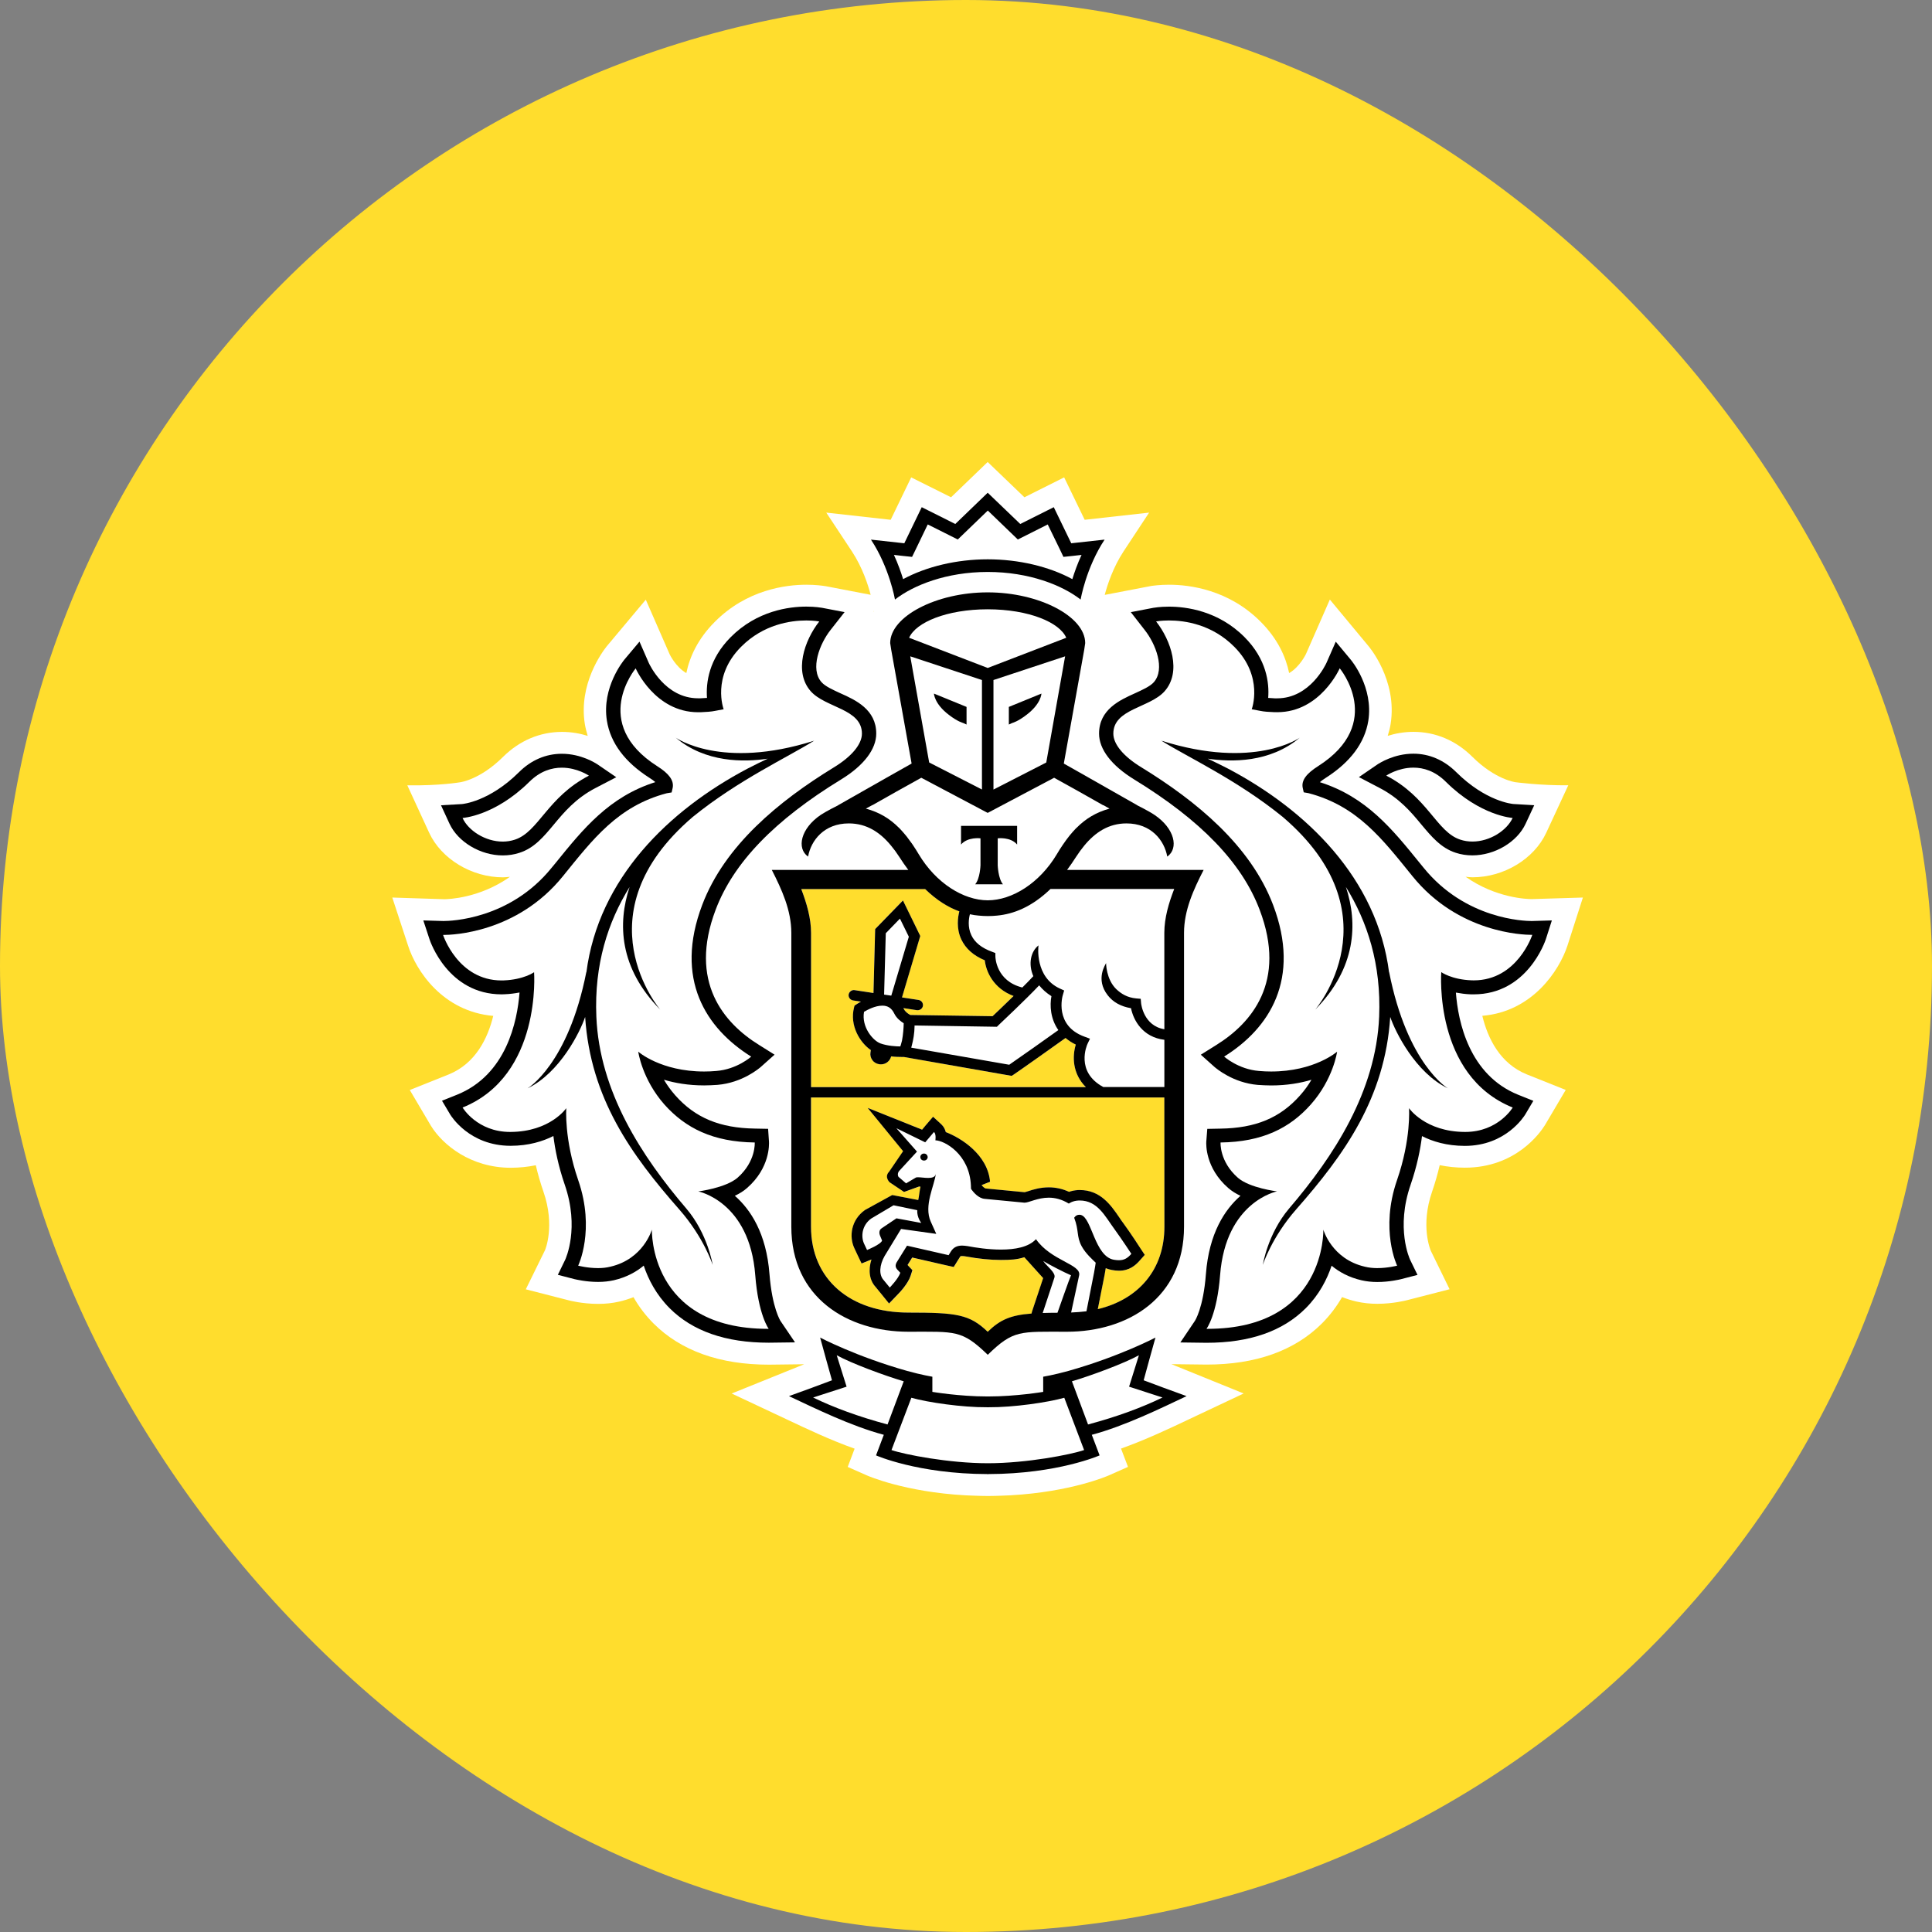
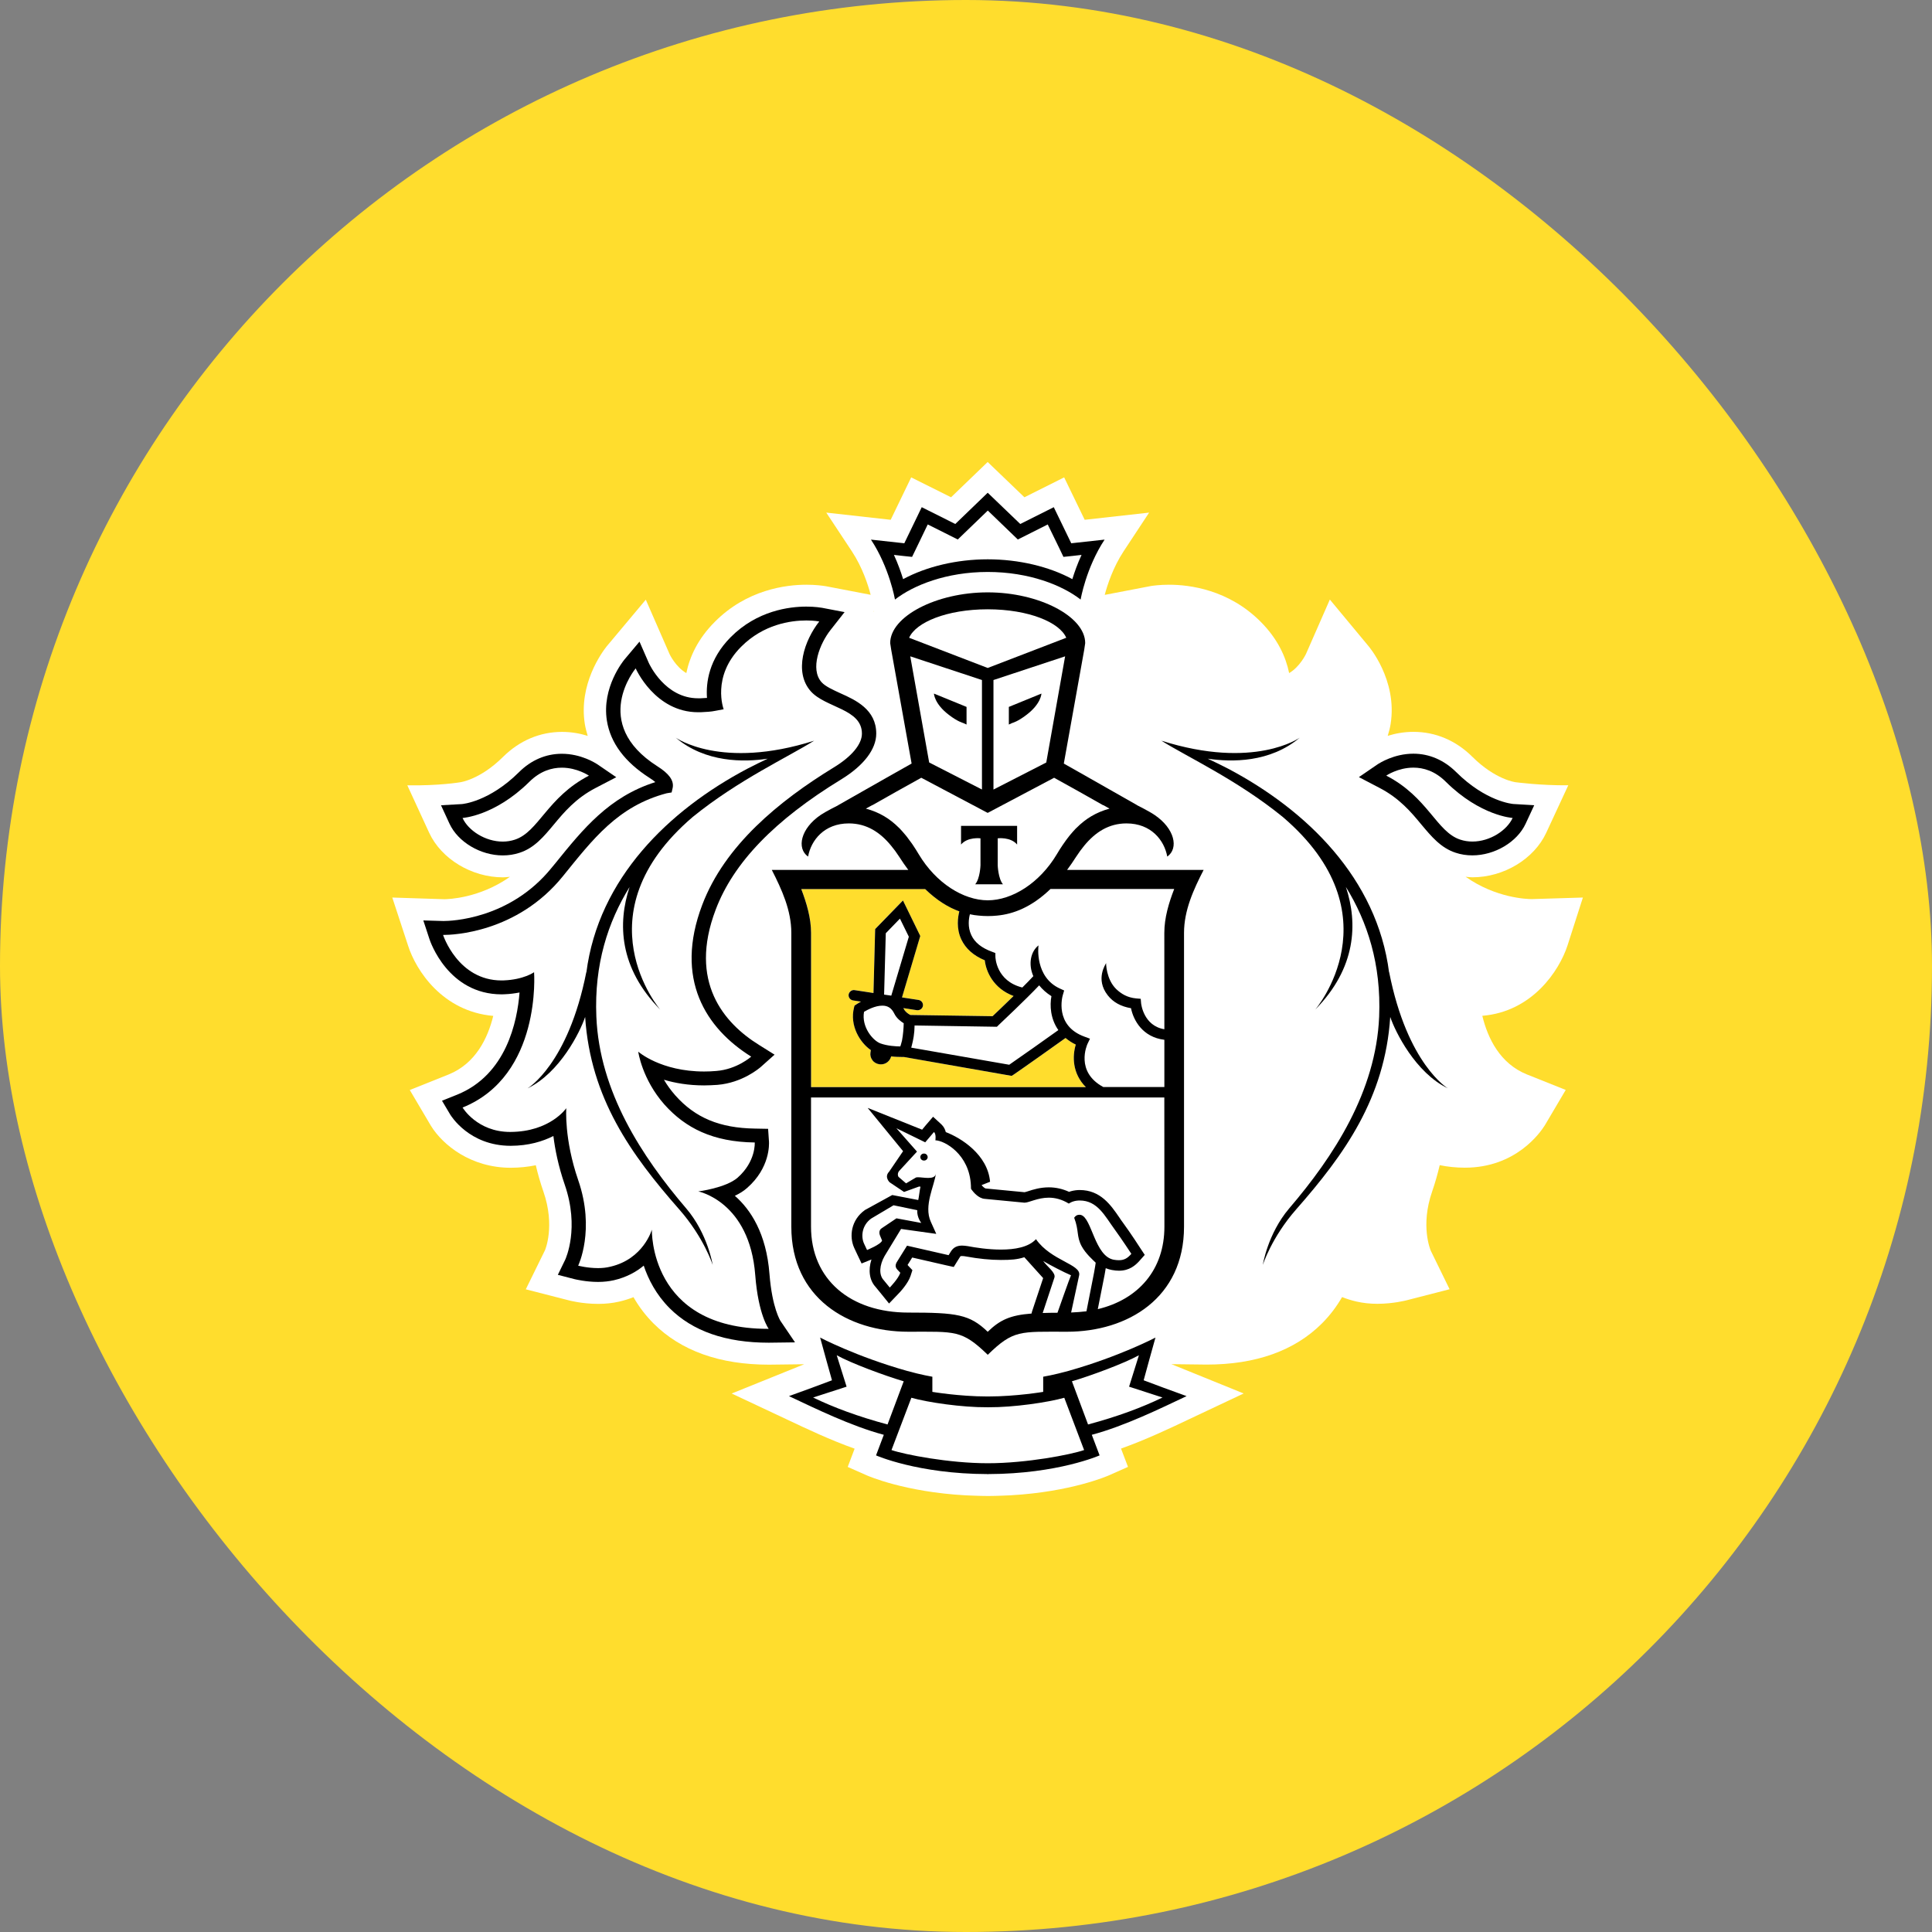
<svg xmlns="http://www.w3.org/2000/svg" width="46" height="46" viewBox="0 0 46 46" fill="none">
  <rect x="0" y="0" width="46" height="46" fill="#808080" stroke="none" />
  <g clip-path="url(#clip0_1524_6310)">
    <rect width="46" height="46" rx="23" fill="#FFDD2D" />
    <g clip-path="url(#clip1_1524_6310)">
      <path d="M37.32 22.516L37.688 21.37L36.471 21.407C36.368 21.407 35.62 21.387 34.895 20.875C34.949 20.881 35.003 20.888 35.058 20.888C35.805 20.888 36.527 20.451 36.816 19.826L37.34 18.697C36.684 18.705 36.084 18.624 36.084 18.624C36.078 18.623 35.605 18.564 35.058 18.021C34.666 17.631 34.18 17.425 33.654 17.425C33.424 17.425 33.218 17.465 33.041 17.52C33.069 17.428 33.095 17.335 33.11 17.239C33.278 16.183 32.578 15.376 32.578 15.377L31.663 14.275L31.095 15.57C31.093 15.574 30.95 15.877 30.694 16.026C30.616 15.645 30.426 15.217 30.02 14.808C29.255 14.037 28.322 13.922 27.835 13.922C27.609 13.922 27.448 13.946 27.408 13.952L26.303 14.164C26.367 13.923 26.503 13.506 26.751 13.129L27.36 12.205L25.826 12.376L25.337 11.366L24.391 11.84L23.516 11L22.644 11.84L21.695 11.366L21.207 12.376L19.673 12.205L20.284 13.129C20.532 13.506 20.668 13.922 20.73 14.162L19.677 13.96L19.64 13.954C19.587 13.946 19.427 13.922 19.2 13.922C18.712 13.922 17.78 14.038 17.017 14.808C16.61 15.216 16.42 15.645 16.341 16.026C16.087 15.879 15.945 15.58 15.945 15.58L15.376 14.278L14.446 15.388C14.333 15.531 13.772 16.289 13.925 17.242C13.941 17.337 13.966 17.429 13.993 17.521C13.818 17.466 13.612 17.426 13.382 17.426C12.856 17.426 12.37 17.632 11.976 18.022C11.431 18.564 10.961 18.624 10.965 18.624C10.965 18.624 10.467 18.711 9.698 18.698L10.218 19.827C10.508 20.453 11.231 20.889 11.976 20.889C12.033 20.889 12.087 20.881 12.142 20.876C11.419 21.388 10.671 21.409 10.581 21.41L9.34 21.37L9.716 22.515C9.904 23.105 10.535 24.082 11.744 24.188C11.613 24.724 11.321 25.324 10.681 25.583L9.757 25.953L10.261 26.806C10.545 27.265 11.212 27.804 12.162 27.804C12.368 27.803 12.566 27.783 12.757 27.744C12.806 27.954 12.867 28.165 12.939 28.373C13.223 29.192 12.979 29.763 12.975 29.769L12.519 30.698L13.537 30.959C13.55 30.963 13.858 31.045 14.243 31.045C14.418 31.045 14.584 31.027 14.741 30.991C14.86 30.964 14.973 30.928 15.083 30.885C15.214 31.115 15.374 31.324 15.561 31.512C16.213 32.162 17.137 32.492 18.307 32.492H18.312L19.147 32.482L17.421 33.179L18.732 33.795C19.208 34.02 19.773 34.288 20.348 34.492L20.184 34.927L20.636 35.127C20.677 35.145 21.545 35.523 22.989 35.603C22.989 35.603 23.338 35.619 23.53 35.619C23.722 35.619 24.067 35.602 24.067 35.602C25.502 35.52 26.364 35.145 26.404 35.127L26.857 34.926L26.691 34.49C27.283 34.279 27.869 34.002 28.324 33.785L29.611 33.178L27.89 32.48L28.729 32.49C29.9 32.49 30.825 32.16 31.476 31.509C31.662 31.322 31.822 31.113 31.954 30.883C32.064 30.926 32.178 30.962 32.297 30.989C32.453 31.025 32.619 31.043 32.794 31.043C33.173 31.043 33.483 30.961 33.492 30.959L34.514 30.696L34.069 29.785C34.058 29.761 33.814 29.191 34.098 28.371C34.17 28.162 34.23 27.951 34.279 27.742C34.471 27.781 34.671 27.802 34.878 27.802C36.088 27.802 36.668 26.974 36.781 26.794L37.279 25.951L36.355 25.582C35.714 25.323 35.423 24.722 35.293 24.186C36.485 24.087 37.125 23.11 37.32 22.516ZM20.811 14.557L20.798 14.561L20.809 14.547L20.811 14.557Z" fill="white" />
      <path d="M23.517 14.507C22.54 14.508 21.807 14.819 21.647 15.185L23.517 15.903L25.388 15.185C25.229 14.819 24.496 14.508 23.517 14.507Z" fill="white" />
      <path d="M23.536 33.506H23.534H23.518H23.5H23.499C22.906 33.51 22.091 33.392 21.697 33.28L21.224 34.525C21.536 34.633 22.592 34.839 23.518 34.839C24.442 34.839 25.499 34.632 25.81 34.525L25.338 33.28C24.943 33.393 24.129 33.51 23.536 33.506Z" fill="white" />
-       <path d="M27.113 32.269C26.761 32.462 25.975 32.753 25.518 32.888L25.902 33.916C26.61 33.729 27.193 33.509 27.675 33.274L26.879 33.016L27.113 32.269Z" fill="white" />
      <path d="M19.921 32.269L20.157 33.016L19.359 33.274C19.841 33.509 20.427 33.729 21.131 33.916L21.515 32.888C21.06 32.753 20.273 32.461 19.921 32.269Z" fill="white" />
      <path d="M23.517 13.317C24.254 13.317 24.978 13.488 25.533 13.789C25.584 13.623 25.655 13.422 25.752 13.212L25.542 13.236L25.321 13.259L25.228 13.064L24.947 12.487L24.435 12.747L24.235 12.846L24.076 12.693L23.519 12.157L22.964 12.693L22.805 12.846L22.605 12.747L22.09 12.487L21.812 13.064L21.717 13.259L21.496 13.236L21.286 13.212C21.383 13.423 21.453 13.623 21.505 13.789C22.061 13.488 22.782 13.317 23.517 13.317Z" fill="white" />
-       <path d="M34.766 19.991C34.861 20.023 34.959 20.037 35.055 20.037C35.472 20.037 35.875 19.775 36.014 19.475C36.014 19.475 35.249 19.43 34.428 18.618C34.166 18.355 33.889 18.277 33.651 18.277C33.282 18.277 33.005 18.467 33.005 18.467C33.998 18.98 34.2 19.805 34.766 19.991Z" fill="white" />
+       <path d="M34.766 19.991C34.861 20.023 34.959 20.037 35.055 20.037C35.472 20.037 35.875 19.775 36.014 19.475C36.014 19.475 35.249 19.43 34.428 18.618C34.166 18.355 33.889 18.277 33.651 18.277C33.282 18.277 33.005 18.467 33.005 18.467C33.998 18.98 34.2 19.805 34.766 19.991" fill="white" />
      <path d="M11.973 20.037C12.069 20.037 12.167 20.023 12.26 19.991C12.828 19.805 13.031 18.98 14.024 18.467C14.024 18.467 13.746 18.277 13.379 18.277C13.141 18.277 12.864 18.355 12.601 18.618C11.78 19.43 11.015 19.475 11.015 19.475C11.152 19.775 11.556 20.037 11.973 20.037Z" fill="white" />
      <path d="M35.036 23.343C35.053 23.344 35.068 23.344 35.086 23.344C36.127 23.344 36.48 22.26 36.48 22.26H36.459C36.269 22.26 34.721 22.217 33.628 20.865C32.908 19.976 32.319 19.195 31.153 18.887L31.038 18.868L31.013 18.754C30.981 18.581 31.103 18.419 31.38 18.244C32.988 17.22 31.896 15.914 31.896 15.914C31.896 15.914 31.437 16.959 30.41 16.959C30.385 16.959 30.359 16.958 30.333 16.958C30.217 16.952 30.104 16.948 29.991 16.924L29.801 16.888C29.801 16.888 30.094 16.113 29.387 15.402C28.855 14.865 28.207 14.774 27.833 14.774C27.644 14.774 27.524 14.798 27.524 14.798C27.879 15.249 28.136 15.998 27.726 16.46C27.372 16.857 26.506 16.876 26.506 17.468C26.506 17.719 26.747 18.012 27.18 18.275C28.481 19.072 29.772 20.129 30.309 21.546C30.98 23.313 30.224 24.485 29.145 25.158C29.145 25.158 29.483 25.461 29.974 25.499C30.073 25.508 30.171 25.512 30.262 25.512C31.298 25.512 31.834 25.04 31.834 25.04C31.834 25.04 31.746 25.693 31.206 26.299C30.709 26.859 30.055 27.188 29.06 27.202C29.06 27.202 29.028 27.652 29.469 28.041C29.751 28.286 30.403 28.367 30.403 28.367C30.403 28.367 29.183 28.607 29.048 30.36C28.975 31.31 28.726 31.64 28.726 31.64H28.748C31.58 31.64 31.507 29.277 31.507 29.277C31.507 29.277 31.704 29.976 32.495 30.159C32.59 30.183 32.692 30.193 32.789 30.193C33.044 30.193 33.264 30.135 33.264 30.135C33.264 30.135 32.851 29.286 33.261 28.099C33.602 27.115 33.546 26.385 33.546 26.385C33.546 26.385 33.928 26.946 34.874 26.951H34.884C35.672 26.951 36.015 26.37 36.015 26.37C34.127 25.608 34.313 23.148 34.313 23.148C34.313 23.148 34.558 23.325 35.036 23.343ZM34.468 25.912C33.7 25.544 33.215 24.567 33.097 24.214C32.97 26.153 31.996 27.498 30.858 28.794C30.268 29.465 30.062 30.117 30.062 30.117C30.062 30.117 30.175 29.378 30.686 28.776C31.748 27.535 32.756 25.992 32.832 24.207C32.884 22.961 32.554 21.951 32.04 21.119C32.327 21.986 32.287 23.048 31.31 24.039C31.31 24.039 33.254 21.773 30.536 19.451C29.448 18.567 28.258 18.022 27.645 17.635C29.859 18.338 30.94 17.564 30.94 17.564C30.233 18.16 29.317 18.15 28.75 18.064C28.904 18.138 29.064 18.214 29.237 18.304C31.103 19.289 32.781 20.911 33.067 23.158V23.141C33.502 25.346 34.468 25.912 34.468 25.912Z" fill="white" />
      <path d="M16.633 28.367C16.633 28.367 17.285 28.287 17.567 28.041C18.007 27.652 17.976 27.202 17.976 27.202C16.979 27.189 16.327 26.859 15.827 26.3C15.291 25.694 15.202 25.041 15.202 25.041C15.202 25.041 15.738 25.513 16.773 25.513C16.866 25.513 16.962 25.509 17.062 25.5C17.553 25.462 17.892 25.159 17.892 25.159C16.813 24.486 16.056 23.313 16.726 21.546C17.264 20.13 18.554 19.072 19.855 18.275C20.288 18.012 20.529 17.72 20.529 17.468C20.529 16.876 19.664 16.857 19.31 16.46C18.9 15.998 19.157 15.248 19.512 14.798C19.512 14.798 19.394 14.774 19.204 14.774C18.831 14.774 18.183 14.865 17.651 15.402C16.942 16.113 17.236 16.888 17.236 16.888L17.046 16.924C16.933 16.948 16.819 16.952 16.704 16.958C16.677 16.958 16.654 16.959 16.628 16.959C15.599 16.959 15.142 15.915 15.142 15.915C15.142 15.915 14.05 17.221 15.657 18.245C15.934 18.42 16.055 18.582 16.023 18.755L15.997 18.869L15.881 18.888C14.717 19.195 14.127 19.977 13.407 20.866C12.316 22.216 10.77 22.26 10.577 22.26H10.556C10.556 22.26 10.909 23.344 11.95 23.344C11.967 23.344 11.981 23.344 11.999 23.343C12.478 23.326 12.724 23.148 12.724 23.148C12.724 23.148 12.908 25.607 11.022 26.37C11.022 26.37 11.365 26.951 12.153 26.951H12.163C13.11 26.946 13.491 26.385 13.491 26.385C13.491 26.385 13.435 27.115 13.775 28.099C14.185 29.286 13.774 30.135 13.774 30.135C13.774 30.135 13.994 30.193 14.248 30.193C14.346 30.193 14.447 30.183 14.541 30.159C15.33 29.976 15.529 29.277 15.529 29.277C15.529 29.277 15.457 31.64 18.289 31.64H18.309C18.309 31.64 18.061 31.31 17.989 30.36C17.853 28.607 16.633 28.367 16.633 28.367ZM16.178 28.794C15.04 27.498 14.067 26.153 13.939 24.214C13.821 24.566 13.338 25.544 12.57 25.912C12.57 25.912 13.535 25.346 13.969 23.141V23.158C14.256 20.912 15.933 19.289 17.8 18.304C17.971 18.213 18.133 18.137 18.286 18.064C17.718 18.15 16.803 18.16 16.096 17.564C16.096 17.564 17.177 18.338 19.39 17.635C18.777 18.022 17.588 18.567 16.5 19.451C13.781 21.773 15.726 24.039 15.726 24.039C14.748 23.047 14.709 21.986 14.996 21.119C14.481 21.952 14.152 22.961 14.205 24.207C14.279 25.992 15.288 27.535 16.347 28.776C16.86 29.377 16.975 30.117 16.975 30.117C16.975 30.117 16.767 29.465 16.178 28.794Z" fill="white" />
      <path d="M21.42 19.73C21.467 19.778 21.513 19.831 21.556 19.883C21.567 19.896 21.576 19.907 21.587 19.921C21.627 19.974 21.669 20.03 21.708 20.086C21.716 20.098 21.725 20.111 21.734 20.125C21.782 20.195 21.827 20.267 21.871 20.341C22.279 21.027 22.934 21.436 23.514 21.437C24.095 21.436 24.747 21.027 25.157 20.341C25.203 20.265 25.249 20.191 25.296 20.121C25.304 20.111 25.311 20.102 25.318 20.091C25.358 20.033 25.4 19.975 25.445 19.919C25.454 19.907 25.463 19.897 25.471 19.886C25.517 19.832 25.564 19.778 25.611 19.729C25.62 19.72 25.626 19.713 25.634 19.707C25.841 19.5 26.09 19.342 26.414 19.254L26.27 19.173H26.261L25.687 18.848L25.096 18.519L23.518 19.354L23.514 19.351L23.511 19.354L21.932 18.519L21.342 18.847L20.766 19.172H20.76L20.613 19.253C20.939 19.341 21.186 19.497 21.395 19.704C21.404 19.712 21.411 19.721 21.42 19.73ZM22.875 19.663H23.543H24.21V20.108C24.053 19.921 23.748 19.96 23.748 19.96V20.602C23.748 20.602 23.76 20.918 23.873 21.055H23.543H23.213C23.328 20.919 23.339 20.602 23.339 20.602V19.96C23.339 19.96 23.034 19.921 22.875 20.108V19.663Z" fill="white" />
      <path d="M23.381 18.799V16.191L21.673 15.628L22.124 18.155L23.381 18.799ZM23.014 16.831V17.25L22.931 17.213C22.927 17.21 22.806 17.183 22.594 17.02C22.244 16.756 22.237 16.513 22.237 16.513L23.014 16.831Z" fill="white" />
      <path d="M24.911 18.155L25.36 15.628L23.653 16.191V18.799L24.911 18.155ZM24.02 16.831L24.796 16.514C24.796 16.514 24.79 16.757 24.439 17.021C24.228 17.184 24.106 17.211 24.102 17.214L24.019 17.251V16.831H24.02Z" fill="white" />
-       <path d="M20.967 24.844C21.134 24.903 21.335 24.915 21.438 24.915C21.442 24.903 21.448 24.887 21.453 24.869C21.463 24.839 21.471 24.81 21.477 24.777C21.506 24.633 21.517 24.469 21.519 24.363C21.449 24.321 21.35 24.246 21.295 24.134C21.231 24.004 21.141 23.944 21.009 23.944C20.837 23.944 20.652 24.044 20.574 24.091C20.511 24.451 20.784 24.778 20.967 24.844Z" fill="white" />
      <path d="M24.742 23.46C24.425 23.796 23.805 24.379 23.774 24.409L23.737 24.446L21.776 24.416C21.775 24.605 21.743 24.766 21.713 24.883C21.707 24.903 21.702 24.924 21.697 24.944L24.03 25.352C24.273 25.187 24.941 24.712 25.199 24.527C25.011 24.259 24.993 23.941 25.035 23.717C24.912 23.64 24.818 23.553 24.742 23.46Z" fill="white" />
      <path d="M25.009 21.167C24.557 21.603 24.124 21.764 23.737 21.801C23.666 21.808 23.596 21.813 23.523 21.813H23.518H23.514C23.442 21.813 23.37 21.808 23.3 21.801C23.232 21.795 23.161 21.785 23.09 21.769C23.064 21.867 23.032 22.073 23.124 22.266C23.205 22.443 23.372 22.574 23.615 22.66L23.696 22.691L23.697 22.777C23.697 22.803 23.716 23.357 24.339 23.511C24.441 23.409 24.533 23.317 24.601 23.241C24.474 22.95 24.54 22.653 24.725 22.508C24.716 22.539 24.636 23.267 25.236 23.537L25.335 23.582L25.305 23.684C25.295 23.715 25.095 24.419 25.821 24.681L25.95 24.729L25.892 24.85C25.88 24.877 25.595 25.517 26.266 25.88H27.722V24.756C27.204 24.694 26.985 24.29 26.928 24.003C26.688 23.963 26.501 23.862 26.374 23.697C26.069 23.306 26.331 22.948 26.335 22.928C26.334 22.931 26.335 23.313 26.576 23.548C26.696 23.662 26.838 23.749 27.054 23.769L27.16 23.778L27.169 23.883C27.171 23.906 27.23 24.422 27.723 24.503L27.722 22.208C27.722 21.852 27.829 21.494 27.957 21.164H25.009V21.167Z" fill="white" />
      <path d="M21.09 22.219L21.05 23.681L21.221 23.706L21.639 22.304L21.427 21.873L21.09 22.219Z" fill="white" />
      <path d="M25.697 28.924C25.71 28.924 25.725 28.927 25.738 28.93C25.998 29.002 26.064 29.913 26.52 29.995C26.565 30.004 26.606 30.006 26.642 30.006C26.773 30.006 26.852 29.952 26.937 29.855C26.937 29.855 26.708 29.504 26.536 29.268C26.308 28.959 26.131 28.584 25.707 28.584C25.697 28.584 25.684 28.584 25.674 28.585C25.534 28.593 25.448 28.659 25.448 28.659C25.276 28.553 25.116 28.517 24.971 28.517C24.705 28.517 24.498 28.636 24.395 28.636H24.391L23.443 28.545C23.294 28.532 23.177 28.386 23.135 28.33C23.124 28.314 23.119 28.305 23.119 28.305C23.119 28.28 23.119 28.254 23.117 28.232C23.085 27.478 22.485 27.155 22.272 27.15C22.272 27.15 22.297 27.007 22.239 26.952L22.03 27.198L21.344 26.863L21.833 27.419L21.418 27.872C21.366 27.923 21.373 27.993 21.394 28.022L21.573 28.176L21.8 28.042C21.812 28.034 21.832 28.032 21.857 28.032C21.92 28.032 22.014 28.047 22.099 28.047C22.191 28.047 22.272 28.027 22.281 27.943C22.253 28.222 21.987 28.708 22.162 29.09L22.291 29.377L21.453 29.26L21.061 29.904C20.94 30.119 20.921 30.351 21.038 30.476L21.184 30.655C21.184 30.655 21.39 30.442 21.436 30.303L21.369 30.232C21.313 30.172 21.316 30.119 21.35 30.054L21.596 29.657L22.586 29.884L22.638 29.797C22.704 29.689 22.801 29.656 22.907 29.656C22.951 29.656 22.995 29.661 23.042 29.668C23.225 29.703 23.527 29.75 23.83 29.75C24.162 29.75 24.49 29.693 24.665 29.502C25.024 30.019 25.75 30.101 25.693 30.363L25.502 31.248C25.628 31.243 25.75 31.234 25.866 31.219L26.047 30.298C26.067 30.198 26.086 30.063 26.086 30.063C26.016 29.994 25.847 29.847 25.751 29.67C25.623 29.431 25.693 29.306 25.573 28.995C25.577 28.997 25.613 28.924 25.697 28.924ZM21.996 27.631C21.947 27.631 21.912 27.59 21.915 27.543C21.919 27.497 21.958 27.461 22.006 27.465C22.055 27.468 22.089 27.509 22.087 27.554C22.083 27.599 22.043 27.634 21.996 27.631Z" fill="white" />
      <path d="M20.641 29.762C20.641 29.762 20.969 29.631 20.998 29.537L20.955 29.431C20.924 29.362 20.928 29.287 20.988 29.245L21.342 29.007L21.934 29.117C21.934 29.117 21.827 28.988 21.837 28.813L21.273 28.697L20.741 29.012C20.513 29.178 20.496 29.45 20.571 29.61L20.641 29.762Z" fill="white" />
      <path d="M24.829 31.261C24.935 31.257 25.052 31.255 25.18 31.255C25.18 31.255 25.485 30.39 25.502 30.362C25.331 30.288 24.977 30.106 24.84 30.023C24.93 30.154 25.15 30.304 25.106 30.419L24.829 31.261Z" fill="white" />
-       <path d="M27.725 26.13H19.312V29.207C19.312 30.465 20.248 31.253 21.63 31.253C22.785 31.253 23.089 31.296 23.519 31.711C23.815 31.424 24.06 31.317 24.562 31.277L24.574 31.229L24.839 30.432C24.824 30.415 24.39 29.935 24.39 29.935C24.219 29.991 24.075 30 23.832 30C23.582 30 23.301 29.972 22.997 29.917C22.966 29.91 22.938 29.907 22.909 29.907C22.872 29.907 22.869 29.91 22.859 29.928L22.806 30.013L22.71 30.167L22.528 30.127L21.721 29.943L21.611 30.12L21.628 30.138L21.727 30.244L21.683 30.381C21.624 30.56 21.431 30.77 21.372 30.827L21.171 31.038L20.988 30.812L20.85 30.644C20.704 30.486 20.67 30.244 20.752 29.99C20.75 29.992 20.747 29.993 20.744 29.993L20.516 30.085L20.413 29.868L20.341 29.715C20.217 29.444 20.262 29.049 20.596 28.811L21.246 28.455L21.865 28.573C21.879 28.515 21.902 28.309 21.92 28.257C21.908 28.256 21.896 28.253 21.885 28.253L21.528 28.381L21.185 28.15C21.185 28.15 21.05 28.025 21.172 27.899L21.505 27.409L20.662 26.38L21.958 26.898L22.044 26.793L22.219 26.59L22.417 26.774C22.473 26.826 22.505 26.891 22.521 26.956C22.878 27.091 23.518 27.49 23.574 28.139L23.373 28.217V28.223C23.419 28.275 23.457 28.297 23.469 28.299L24.394 28.388C24.417 28.383 24.447 28.373 24.48 28.364C24.594 28.326 24.767 28.271 24.972 28.271C25.138 28.271 25.299 28.308 25.454 28.378C25.511 28.358 25.581 28.342 25.662 28.337L25.707 28.336C26.202 28.336 26.448 28.696 26.645 28.983C26.678 29.032 26.711 29.079 26.745 29.126C26.918 29.363 27.143 29.71 27.153 29.725L27.255 29.88L27.13 30.021C27.033 30.129 26.889 30.256 26.641 30.256C26.59 30.256 26.534 30.251 26.473 30.239C26.42 30.23 26.373 30.215 26.326 30.196C26.318 30.244 26.309 30.3 26.299 30.349L26.137 31.172C27.108 30.94 27.724 30.227 27.724 29.208L27.725 26.13Z" fill="#FFDD2D" />
      <path d="M19.311 25.883H25.853C25.527 25.555 25.531 25.14 25.615 24.869C25.519 24.825 25.441 24.771 25.371 24.714C25.115 24.897 24.335 25.45 24.131 25.588L24.088 25.617L21.52 25.165H21.468C21.407 25.165 21.317 25.163 21.218 25.152C21.19 25.264 21.091 25.342 20.976 25.342C20.963 25.342 20.949 25.341 20.935 25.338C20.868 25.326 20.81 25.293 20.77 25.239C20.73 25.185 20.714 25.121 20.726 25.055L20.735 25.002C20.47 24.82 20.227 24.415 20.335 23.988L20.345 23.942L20.382 23.917C20.388 23.913 20.432 23.884 20.498 23.846L20.311 23.819C20.241 23.806 20.195 23.743 20.205 23.676C20.217 23.608 20.283 23.56 20.352 23.573L20.796 23.641L20.836 22.119L21.498 21.439L21.91 22.283L21.475 23.747L21.867 23.807C21.936 23.818 21.984 23.881 21.973 23.95C21.962 24.011 21.909 24.053 21.847 24.053C21.84 24.053 21.833 24.053 21.827 24.052L21.507 24.001C21.512 24.011 21.518 24.016 21.522 24.026C21.556 24.094 21.631 24.143 21.676 24.164L23.634 24.194C23.716 24.116 23.922 23.92 24.133 23.712C23.652 23.535 23.477 23.131 23.447 22.863C23.178 22.751 22.992 22.584 22.889 22.367C22.764 22.098 22.809 21.829 22.841 21.698C22.581 21.605 22.306 21.436 22.026 21.166H19.078C19.204 21.495 19.311 21.853 19.311 22.209V25.883Z" fill="#FFDD2D" />
      <path d="M22.005 27.466C21.957 27.462 21.916 27.498 21.913 27.543C21.91 27.591 21.946 27.631 21.995 27.632C22.042 27.636 22.083 27.601 22.088 27.555C22.088 27.509 22.054 27.467 22.005 27.466Z" fill="black" />
      <path d="M27.714 33.045L27.23 32.864L27.363 32.378L27.511 31.847C27.511 31.847 26.651 32.299 25.442 32.64C25.098 32.736 24.838 32.779 24.838 32.779V33.14C24.838 33.14 24.191 33.249 23.537 33.249H23.529H23.52H23.507H23.5C22.846 33.249 22.199 33.14 22.199 33.14V32.779C22.199 32.779 21.938 32.736 21.595 32.64C20.385 32.299 19.527 31.847 19.527 31.847L19.673 32.378L19.809 32.864L19.324 33.045L18.785 33.241C19.403 33.531 20.259 33.953 21.043 34.162L20.858 34.652C20.858 34.652 21.852 35.093 23.507 35.097V35.098H23.513H23.52H23.526H23.531V35.097C25.188 35.093 26.181 34.652 26.181 34.652L25.995 34.162C26.779 33.953 27.637 33.531 28.252 33.241L27.714 33.045ZM19.36 33.274L20.157 33.016L19.922 32.268C20.273 32.462 21.061 32.753 21.517 32.888L21.132 33.916C20.428 33.727 19.841 33.508 19.36 33.274ZM23.52 34.839C22.594 34.839 21.537 34.632 21.226 34.525L21.699 33.28C22.092 33.391 22.908 33.51 23.501 33.506H23.502H23.52H23.536H23.538C24.131 33.51 24.945 33.391 25.34 33.28L25.812 34.525C25.501 34.633 24.445 34.839 23.52 34.839ZM25.906 33.916L25.522 32.888C25.979 32.753 26.765 32.462 27.117 32.268L26.883 33.016L27.679 33.274C27.197 33.508 26.613 33.727 25.906 33.916Z" fill="black" />
      <path d="M23.517 13.618C24.504 13.618 25.293 13.935 25.729 14.275C25.729 14.275 25.858 13.517 26.3 12.848L25.506 12.935L25.09 12.076L24.292 12.476L23.517 11.732L22.745 12.476L21.946 12.076L21.531 12.935L20.737 12.848C21.179 13.517 21.309 14.275 21.309 14.275C21.745 13.935 22.532 13.618 23.517 13.618ZM21.495 13.236L21.716 13.259L21.811 13.064L22.089 12.487L22.605 12.745L22.804 12.845L22.963 12.692L23.519 12.156L24.075 12.692L24.234 12.845L24.434 12.745L24.946 12.487L25.227 13.064L25.32 13.259L25.541 13.236L25.751 13.212C25.654 13.423 25.583 13.623 25.532 13.789C24.977 13.488 24.253 13.317 23.517 13.317C22.783 13.317 22.061 13.488 21.503 13.789C21.451 13.623 21.381 13.422 21.284 13.212L21.495 13.236Z" fill="black" />
-       <path d="M35.087 23.675C36.363 23.675 36.789 22.413 36.807 22.359L36.949 21.915L36.471 21.929H36.469C36.3 21.929 34.893 21.893 33.895 20.66L33.801 20.545C33.148 19.739 32.53 18.973 31.425 18.623C31.457 18.595 31.503 18.56 31.565 18.521C32.152 18.146 32.493 17.69 32.579 17.161C32.704 16.365 32.182 15.731 32.159 15.705L31.804 15.278L31.582 15.784C31.567 15.816 31.194 16.627 30.409 16.627H30.351C30.297 16.624 30.246 16.622 30.195 16.617C30.223 16.256 30.155 15.696 29.633 15.171C29.006 14.539 28.236 14.444 27.833 14.444C27.618 14.444 27.475 14.47 27.46 14.472L26.924 14.575L27.254 14.999C27.514 15.325 27.75 15.929 27.471 16.244C27.382 16.344 27.198 16.426 27.022 16.507C26.661 16.669 26.168 16.894 26.168 17.467C26.168 17.838 26.463 18.226 27 18.556C28.588 19.527 29.568 20.541 29.991 21.66C30.646 23.381 29.792 24.363 28.963 24.879L28.591 25.112L28.916 25.403C28.96 25.44 29.358 25.781 29.947 25.831C30.058 25.838 30.165 25.844 30.265 25.844C30.643 25.844 30.964 25.787 31.225 25.709C31.153 25.832 31.065 25.957 30.953 26.082C30.479 26.617 29.896 26.86 29.057 26.872L28.745 26.878L28.721 27.182C28.718 27.242 28.695 27.807 29.244 28.286C29.328 28.36 29.429 28.421 29.535 28.472C29.163 28.797 28.785 29.365 28.712 30.337C28.65 31.148 28.451 31.449 28.448 31.452L28.104 31.963L28.726 31.971C29.755 31.971 30.543 31.695 31.089 31.148C31.411 30.825 31.596 30.46 31.705 30.136C31.884 30.284 32.116 30.414 32.417 30.483C32.531 30.509 32.656 30.524 32.791 30.524C33.082 30.524 33.325 30.464 33.352 30.458L33.75 30.355L33.574 29.994C33.561 29.965 33.229 29.241 33.586 28.208C33.74 27.761 33.819 27.361 33.857 27.05C34.107 27.177 34.442 27.282 34.876 27.283C35.86 27.283 36.294 26.568 36.314 26.538L36.508 26.21L36.148 26.066C34.976 25.593 34.716 24.321 34.664 23.633C34.77 23.652 34.891 23.671 35.028 23.675H35.087ZM36.017 26.37C36.017 26.37 35.673 26.951 34.886 26.951H34.876C33.93 26.946 33.548 26.385 33.548 26.385C33.548 26.385 33.603 27.115 33.262 28.099C32.852 29.286 33.265 30.135 33.265 30.135C33.265 30.135 33.044 30.193 32.79 30.193C32.693 30.193 32.591 30.183 32.495 30.159C31.705 29.976 31.508 29.277 31.508 29.277C31.508 29.277 31.581 31.639 28.749 31.639H28.726C28.726 31.639 28.976 31.309 29.05 30.36C29.184 28.607 30.405 28.366 30.405 28.366C30.405 28.366 29.754 28.287 29.472 28.041C29.031 27.652 29.061 27.202 29.061 27.202C30.058 27.189 30.71 26.859 31.208 26.299C31.747 25.693 31.836 25.04 31.836 25.04C31.836 25.04 31.3 25.512 30.264 25.512C30.173 25.512 30.075 25.508 29.976 25.499C29.486 25.461 29.146 25.157 29.146 25.157C30.225 24.485 30.982 23.312 30.311 21.544C29.773 20.129 28.481 19.071 27.181 18.273C26.749 18.011 26.508 17.719 26.508 17.467C26.508 16.875 27.373 16.857 27.728 16.459C28.138 15.997 27.881 15.247 27.526 14.796C27.526 14.796 27.646 14.773 27.834 14.773C28.209 14.773 28.857 14.864 29.389 15.401C30.096 16.112 29.803 16.887 29.803 16.887L29.993 16.923C30.106 16.947 30.218 16.951 30.335 16.956C30.361 16.956 30.386 16.957 30.411 16.957C31.439 16.957 31.898 15.912 31.898 15.912C31.898 15.912 32.99 17.219 31.383 18.242C31.106 18.417 30.984 18.579 31.016 18.752L31.041 18.865L31.156 18.885C32.321 19.192 32.911 19.974 33.631 20.863C34.724 22.215 36.272 22.258 36.462 22.258H36.483C36.483 22.258 36.129 23.342 35.089 23.342C35.072 23.342 35.057 23.342 35.039 23.341C34.561 23.324 34.316 23.146 34.316 23.146C34.316 23.146 34.128 25.607 36.017 26.37Z" fill="black" />
      <path d="M32.845 18.759C33.321 19.006 33.598 19.336 33.84 19.629C34.079 19.914 34.306 20.19 34.66 20.304C34.786 20.346 34.92 20.366 35.056 20.366C35.588 20.366 36.123 20.049 36.325 19.611L36.529 19.172L36.036 19.143C36.012 19.142 35.378 19.086 34.672 18.384C34.381 18.096 34.03 17.945 33.652 17.945C33.189 17.945 32.847 18.17 32.809 18.192L32.355 18.503L32.845 18.759ZM33.653 18.277C33.89 18.277 34.167 18.355 34.429 18.618C35.251 19.43 36.015 19.475 36.015 19.475C35.877 19.774 35.474 20.037 35.057 20.037C34.96 20.037 34.864 20.023 34.767 19.991C34.202 19.805 33.999 18.98 33.006 18.467C33.006 18.467 33.284 18.277 33.653 18.277Z" fill="black" />
      <path d="M33.074 23.141V23.157C32.787 20.912 31.11 19.29 29.243 18.303C29.07 18.213 28.911 18.137 28.756 18.064C29.325 18.149 30.24 18.16 30.946 17.564C30.946 17.564 29.866 18.337 27.651 17.635C28.264 18.021 29.455 18.567 30.542 19.451C33.26 21.773 31.315 24.038 31.315 24.038C32.292 23.047 32.332 21.985 32.045 21.118C32.559 21.95 32.888 22.96 32.837 24.206C32.762 25.991 31.753 27.535 30.692 28.775C30.182 29.377 30.067 30.117 30.067 30.117C30.067 30.117 30.273 29.464 30.863 28.793C32.001 27.498 32.974 26.152 33.101 24.213C33.219 24.565 33.703 25.544 34.472 25.912C34.474 25.913 33.508 25.347 33.074 23.141Z" fill="black" />
      <path d="M18.583 31.451C18.582 31.448 18.385 31.148 18.321 30.336C18.247 29.364 17.869 28.797 17.496 28.471C17.604 28.421 17.704 28.36 17.788 28.285C18.336 27.806 18.312 27.242 18.309 27.181L18.288 26.877L17.974 26.871C17.137 26.858 16.553 26.615 16.079 26.081C15.969 25.956 15.88 25.831 15.808 25.708C16.069 25.786 16.388 25.843 16.766 25.843C16.868 25.843 16.973 25.837 17.084 25.83C17.673 25.78 18.072 25.44 18.116 25.402L18.442 25.111L18.07 24.878C17.237 24.36 16.387 23.379 17.04 21.659C17.463 20.54 18.442 19.526 20.032 18.555C20.569 18.225 20.863 17.837 20.863 17.466C20.863 16.893 20.371 16.667 20.009 16.506C19.833 16.425 19.65 16.343 19.561 16.243C19.281 15.929 19.517 15.325 19.776 14.998L20.109 14.574L19.57 14.471C19.554 14.469 19.413 14.443 19.197 14.443C18.794 14.443 18.026 14.538 17.398 15.17C16.875 15.696 16.807 16.256 16.833 16.617C16.782 16.621 16.731 16.623 16.678 16.626H16.621C15.834 16.626 15.462 15.815 15.447 15.783L15.226 15.277L14.867 15.704C14.847 15.73 14.323 16.365 14.45 17.16C14.535 17.689 14.877 18.145 15.463 18.52C15.527 18.559 15.571 18.594 15.603 18.622C14.499 18.972 13.882 19.739 13.23 20.545L13.135 20.66C12.139 21.893 10.728 21.929 10.559 21.929L10.079 21.915L10.225 22.359C10.242 22.413 10.668 23.675 11.944 23.675L12.006 23.673C12.141 23.669 12.261 23.651 12.37 23.631C12.317 24.318 12.057 25.59 10.883 26.064L10.524 26.208L10.719 26.536C10.738 26.566 11.172 27.281 12.159 27.281C12.589 27.28 12.924 27.175 13.176 27.048C13.214 27.359 13.292 27.759 13.446 28.206C13.803 29.239 13.47 29.963 13.458 29.992L13.282 30.353L13.68 30.456C13.707 30.462 13.952 30.522 14.241 30.522C14.377 30.522 14.502 30.507 14.615 30.482C14.917 30.412 15.15 30.282 15.327 30.134C15.435 30.458 15.621 30.823 15.942 31.146C16.489 31.693 17.276 31.969 18.305 31.969L18.929 31.961L18.583 31.451ZM18.282 31.639C15.449 31.639 15.521 29.277 15.521 29.277C15.521 29.277 15.324 29.976 14.534 30.159C14.44 30.183 14.339 30.193 14.24 30.193C13.986 30.193 13.766 30.135 13.766 30.135C13.766 30.135 14.178 29.286 13.767 28.099C13.428 27.115 13.483 26.385 13.483 26.385C13.483 26.385 13.102 26.946 12.155 26.951H12.146C11.358 26.951 11.014 26.37 11.014 26.37C12.902 25.608 12.716 23.148 12.716 23.148C12.716 23.148 12.472 23.325 11.992 23.343C11.975 23.344 11.959 23.344 11.942 23.344C10.901 23.344 10.549 22.26 10.549 22.26H10.57C10.762 22.26 12.307 22.217 13.4 20.865C14.12 19.976 14.711 19.195 15.874 18.887L15.991 18.868L16.017 18.754C16.048 18.581 15.928 18.419 15.651 18.244C14.043 17.22 15.135 15.914 15.135 15.914C15.135 15.914 15.592 16.958 16.622 16.958C16.648 16.958 16.671 16.957 16.697 16.957C16.813 16.951 16.927 16.947 17.04 16.923L17.23 16.887C17.23 16.887 16.936 16.112 17.644 15.401C18.177 14.864 18.825 14.773 19.198 14.773C19.388 14.773 19.506 14.797 19.506 14.797C19.151 15.248 18.895 15.997 19.304 16.459C19.658 16.856 20.522 16.875 20.522 17.467C20.522 17.718 20.282 18.011 19.849 18.274C18.548 19.071 17.256 20.129 16.72 21.544C16.049 23.312 16.806 24.484 17.886 25.158C17.886 25.158 17.547 25.461 17.056 25.499C16.956 25.508 16.86 25.512 16.766 25.512C15.731 25.512 15.196 25.04 15.196 25.04C15.196 25.04 15.285 25.693 15.82 26.299C16.321 26.859 16.973 27.189 17.97 27.202C17.97 27.202 18.002 27.652 17.561 28.041C17.277 28.286 16.626 28.367 16.626 28.367C16.626 28.367 17.848 28.607 17.982 30.36C18.055 31.309 18.302 31.639 18.302 31.639H18.282Z" fill="black" />
      <path d="M11.971 20.367C12.108 20.367 12.241 20.347 12.368 20.305C12.724 20.191 12.95 19.915 13.188 19.63C13.432 19.337 13.707 19.007 14.183 18.76L14.673 18.505L14.218 18.194C14.18 18.171 13.838 17.947 13.377 17.947C12.998 17.947 12.645 18.097 12.356 18.386C11.65 19.087 11.017 19.144 10.993 19.145L10.5 19.173L10.703 19.613C10.906 20.049 11.44 20.367 11.971 20.367ZM12.599 18.619C12.862 18.356 13.139 18.278 13.377 18.278C13.744 18.278 14.022 18.468 14.022 18.468C13.029 18.982 12.826 19.806 12.258 19.992C12.165 20.023 12.067 20.038 11.971 20.038C11.554 20.038 11.151 19.776 11.013 19.476C11.013 19.475 11.777 19.43 12.599 18.619Z" fill="black" />
      <path d="M14.199 24.207C14.146 22.962 14.475 21.951 14.99 21.119C14.703 21.986 14.742 23.048 15.72 24.039C15.72 24.039 13.775 21.774 16.494 19.451C17.582 18.568 18.771 18.022 19.383 17.636C17.17 18.338 16.09 17.564 16.09 17.564C16.796 18.16 17.711 18.15 18.279 18.064C18.126 18.137 17.965 18.213 17.794 18.303C15.925 19.29 14.249 20.912 13.961 23.157V23.14C13.527 25.346 12.562 25.912 12.562 25.912C13.33 25.544 13.814 24.566 13.932 24.213C14.06 26.152 15.032 27.498 16.17 28.793C16.761 29.464 16.969 30.117 16.969 30.117C16.969 30.117 16.853 29.377 16.341 28.775C15.281 27.537 14.273 25.992 14.199 24.207Z" fill="black" />
      <path d="M22.882 19.663V20.108C23.04 19.921 23.345 19.96 23.345 19.96V20.602C23.345 20.602 23.335 20.918 23.219 21.055H23.55H23.88C23.766 20.919 23.755 20.602 23.755 20.602V19.96C23.755 19.96 24.06 19.921 24.217 20.108V19.663H23.55H22.882Z" fill="black" />
      <path d="M22.593 17.021C22.804 17.184 22.926 17.211 22.931 17.214L23.013 17.251V16.831L22.237 16.514C22.237 16.515 22.244 16.757 22.593 17.021Z" fill="black" />
      <path d="M24.439 17.021C24.79 16.757 24.796 16.514 24.796 16.514L24.02 16.831V17.251L24.101 17.214C24.107 17.211 24.228 17.184 24.439 17.021Z" fill="black" />
      <path d="M25.838 15.312C25.838 14.676 24.736 14.104 23.52 14.104H23.519H23.516H23.513C22.296 14.104 21.195 14.676 21.195 15.312L21.219 15.469L21.705 18.18L21.217 18.455L19.955 19.172H19.959C19.959 19.172 19.675 19.313 19.543 19.401C19.063 19.725 18.961 20.199 19.24 20.395C19.309 20.009 19.623 19.605 20.21 19.605C20.634 19.605 20.956 19.817 21.217 20.136C21.284 20.216 21.347 20.302 21.407 20.395C21.48 20.511 21.553 20.613 21.626 20.712H18.376C18.614 21.179 18.841 21.674 18.841 22.212V29.207C18.841 30.9 20.181 31.708 21.629 31.708C22.749 31.708 22.9 31.659 23.518 32.257C24.133 31.658 24.284 31.708 25.404 31.708C26.854 31.708 28.191 30.9 28.191 29.207V22.212C28.191 21.674 28.418 21.179 28.658 20.712H25.407C25.479 20.614 25.552 20.511 25.625 20.395C25.686 20.302 25.748 20.216 25.814 20.136C26.077 19.816 26.398 19.605 26.821 19.605C27.409 19.605 27.722 20.008 27.792 20.395C28.07 20.199 27.97 19.725 27.486 19.401C27.357 19.313 27.073 19.172 27.073 19.172H27.077L25.815 18.455L25.329 18.18L25.815 15.469L25.838 15.312ZM21.673 15.627L23.38 16.191V18.798L22.123 18.154L21.673 15.627ZM22.026 21.167C22.306 21.438 22.581 21.606 22.841 21.699C22.808 21.83 22.763 22.1 22.889 22.369C22.992 22.586 23.179 22.753 23.447 22.864C23.477 23.132 23.651 23.535 24.133 23.714C23.922 23.921 23.716 24.116 23.633 24.195L21.676 24.166C21.631 24.144 21.556 24.095 21.522 24.026C21.518 24.017 21.512 24.012 21.508 24.002L21.828 24.052C21.835 24.053 21.841 24.053 21.848 24.053C21.909 24.053 21.963 24.012 21.974 23.95C21.985 23.881 21.937 23.818 21.868 23.808L21.476 23.748L21.911 22.285L21.499 21.44L20.837 22.121L20.797 23.643L20.352 23.575C20.284 23.561 20.218 23.611 20.206 23.678C20.196 23.745 20.242 23.808 20.312 23.82L20.499 23.848C20.432 23.885 20.389 23.914 20.383 23.918L20.345 23.944L20.334 23.989C20.226 24.416 20.471 24.821 20.735 25.003L20.726 25.056C20.715 25.122 20.73 25.186 20.77 25.24C20.808 25.295 20.868 25.328 20.934 25.339C20.947 25.341 20.962 25.342 20.975 25.342C21.09 25.342 21.189 25.265 21.218 25.152C21.317 25.164 21.407 25.166 21.468 25.166H21.52L24.087 25.616L24.131 25.588C24.336 25.449 25.115 24.897 25.37 24.714C25.441 24.773 25.519 24.826 25.614 24.871C25.532 25.141 25.526 25.556 25.854 25.884H19.311V22.212C19.311 21.857 19.204 21.499 19.078 21.169H22.026V21.167ZM25.199 24.526C24.939 24.712 24.271 25.186 24.029 25.351L21.696 24.944C21.701 24.923 21.707 24.904 21.712 24.883C21.743 24.766 21.774 24.605 21.776 24.416L23.736 24.447L23.773 24.41C23.803 24.381 24.425 23.797 24.742 23.461C24.817 23.553 24.911 23.641 25.034 23.718C24.992 23.941 25.01 24.258 25.199 24.526ZM21.293 24.134C21.348 24.246 21.448 24.321 21.517 24.363C21.515 24.469 21.504 24.633 21.476 24.777C21.469 24.809 21.461 24.839 21.451 24.869C21.446 24.887 21.441 24.903 21.436 24.915C21.333 24.915 21.131 24.903 20.965 24.844C20.782 24.778 20.508 24.451 20.572 24.091C20.652 24.044 20.835 23.944 21.007 23.944C21.139 23.943 21.23 24.004 21.293 24.134ZM21.05 23.681L21.09 22.22L21.427 21.872L21.639 22.303L21.221 23.706L21.05 23.681ZM25.178 31.256C25.05 31.256 24.933 31.258 24.826 31.262L25.104 30.422C25.148 30.305 24.928 30.155 24.838 30.024C24.975 30.108 25.329 30.291 25.5 30.364C25.482 30.391 25.178 31.256 25.178 31.256ZM26.049 30.301L25.868 31.221C25.752 31.236 25.629 31.244 25.503 31.25L25.694 30.365C25.751 30.102 25.025 30.02 24.666 29.504C24.491 29.696 24.162 29.752 23.831 29.752C23.529 29.752 23.226 29.705 23.043 29.67C22.996 29.663 22.952 29.657 22.908 29.657C22.802 29.657 22.706 29.689 22.639 29.799L22.586 29.885L21.596 29.659L21.35 30.054C21.315 30.118 21.313 30.173 21.369 30.233L21.436 30.304C21.391 30.444 21.185 30.656 21.185 30.656L21.038 30.477C20.921 30.35 20.94 30.119 21.062 29.905L21.454 29.261L22.292 29.378L22.162 29.089C21.987 28.708 22.253 28.222 22.282 27.943C22.272 28.027 22.192 28.046 22.099 28.046C22.014 28.046 21.92 28.03 21.857 28.03C21.833 28.03 21.812 28.032 21.8 28.041L21.573 28.175L21.394 28.021C21.373 27.991 21.365 27.922 21.418 27.87L21.833 27.419L21.343 26.863L22.029 27.198L22.238 26.952C22.295 27.006 22.271 27.15 22.271 27.15C22.485 27.155 23.085 27.478 23.117 28.23C23.119 28.253 23.119 28.279 23.119 28.303C23.119 28.303 23.125 28.313 23.135 28.328C23.177 28.385 23.294 28.53 23.443 28.544L24.391 28.635H24.395C24.499 28.635 24.706 28.516 24.971 28.516C25.115 28.516 25.276 28.552 25.448 28.657C25.448 28.657 25.534 28.591 25.674 28.584C25.684 28.583 25.696 28.583 25.707 28.583C26.132 28.583 26.308 28.956 26.536 29.267C26.708 29.503 26.937 29.853 26.937 29.853C26.852 29.951 26.773 30.005 26.642 30.005C26.606 30.005 26.565 30.002 26.52 29.994C26.064 29.912 25.998 29.001 25.738 28.928C25.725 28.924 25.71 28.923 25.697 28.923C25.613 28.923 25.576 28.995 25.576 28.995C25.695 29.306 25.626 29.432 25.753 29.671C25.849 29.848 26.018 29.995 26.088 30.064C26.088 30.066 26.069 30.2 26.049 30.301ZM20.958 29.431L21.002 29.537C20.973 29.63 20.644 29.762 20.644 29.762L20.573 29.611C20.498 29.45 20.514 29.179 20.743 29.013L21.275 28.697L21.839 28.814C21.829 28.988 21.936 29.118 21.936 29.118L21.344 29.008L20.99 29.246C20.93 29.286 20.926 29.361 20.958 29.431ZM26.138 31.17L26.301 30.347C26.309 30.299 26.32 30.242 26.327 30.195C26.373 30.213 26.422 30.229 26.474 30.238C26.535 30.249 26.591 30.255 26.642 30.255C26.89 30.255 27.034 30.128 27.131 30.019L27.256 29.878L27.154 29.724C27.145 29.708 26.92 29.361 26.746 29.124C26.712 29.078 26.679 29.032 26.646 28.981C26.449 28.694 26.202 28.334 25.707 28.334L25.662 28.335C25.581 28.341 25.511 28.356 25.454 28.377C25.298 28.306 25.138 28.27 24.972 28.27C24.767 28.27 24.594 28.324 24.48 28.362C24.447 28.372 24.417 28.382 24.394 28.386L23.468 28.297C23.456 28.295 23.418 28.274 23.373 28.22V28.216L23.573 28.137C23.517 27.489 22.876 27.09 22.519 26.955C22.503 26.89 22.471 26.825 22.415 26.772L22.216 26.589L22.041 26.793L21.955 26.897L20.659 26.379L21.502 27.409L21.169 27.898C21.047 28.024 21.182 28.15 21.182 28.15L21.525 28.38L21.882 28.251C21.894 28.251 21.905 28.254 21.917 28.255C21.9 28.308 21.878 28.514 21.863 28.572L21.244 28.453L20.594 28.81C20.26 29.048 20.215 29.443 20.339 29.713L20.411 29.867L20.514 30.083L20.741 29.991C20.744 29.991 20.747 29.989 20.749 29.987C20.668 30.241 20.7 30.482 20.847 30.641L20.985 30.81L21.168 31.036L21.369 30.826C21.429 30.768 21.621 30.559 21.68 30.379L21.724 30.242L21.625 30.137L21.609 30.118L21.719 29.941L22.526 30.126L22.708 30.166L22.804 30.011L22.857 29.927C22.867 29.909 22.87 29.906 22.907 29.906C22.936 29.906 22.964 29.909 22.995 29.915C23.299 29.971 23.581 29.999 23.83 29.999C24.072 29.999 24.216 29.989 24.389 29.934C24.389 29.934 24.822 30.412 24.837 30.431L24.572 31.227L24.56 31.275C24.058 31.314 23.813 31.422 23.517 31.709C23.087 31.295 22.783 31.252 21.628 31.252C20.246 31.252 19.31 30.464 19.31 29.206V26.13H27.722L27.724 29.206C27.725 30.227 27.109 30.938 26.138 31.17ZM27.957 21.167C27.829 21.497 27.722 21.855 27.722 22.21L27.723 24.506C27.23 24.425 27.171 23.909 27.169 23.886L27.16 23.781L27.054 23.772C26.839 23.752 26.697 23.663 26.577 23.55C26.336 23.315 26.334 22.933 26.336 22.93C26.332 22.95 26.069 23.308 26.375 23.698C26.503 23.863 26.689 23.964 26.929 24.005C26.986 24.291 27.205 24.695 27.723 24.757V25.881H26.268C25.596 25.518 25.881 24.879 25.894 24.852L25.952 24.731L25.823 24.683C25.097 24.421 25.296 23.716 25.307 23.686L25.337 23.583L25.238 23.538C24.638 23.267 24.72 22.538 24.727 22.509C24.542 22.654 24.476 22.951 24.603 23.242C24.534 23.318 24.442 23.411 24.341 23.512C23.72 23.358 23.7 22.802 23.7 22.777L23.699 22.691L23.618 22.66C23.375 22.572 23.208 22.441 23.127 22.265C23.034 22.07 23.067 21.866 23.093 21.768C23.164 21.784 23.235 21.795 23.303 21.8C23.373 21.807 23.445 21.811 23.517 21.811H23.521H23.526C23.599 21.811 23.67 21.807 23.74 21.8C24.127 21.763 24.56 21.601 25.012 21.166H27.957V21.167ZM25.69 18.847L26.265 19.172H26.273L26.417 19.253C26.093 19.341 25.845 19.498 25.637 19.706C25.629 19.712 25.622 19.72 25.614 19.727C25.567 19.777 25.519 19.831 25.474 19.885C25.466 19.895 25.457 19.907 25.448 19.918C25.404 19.974 25.362 20.031 25.322 20.09C25.315 20.101 25.308 20.111 25.301 20.12C25.253 20.189 25.207 20.264 25.162 20.34C24.752 21.026 24.099 21.435 23.518 21.436C22.938 21.435 22.285 21.026 21.875 20.34C21.831 20.266 21.786 20.194 21.738 20.123C21.729 20.11 21.721 20.097 21.712 20.085C21.672 20.029 21.631 19.973 21.59 19.92C21.579 19.906 21.57 19.895 21.559 19.882C21.515 19.829 21.469 19.777 21.424 19.729C21.414 19.721 21.408 19.712 21.398 19.704C21.189 19.496 20.942 19.34 20.616 19.253L20.763 19.172H20.769L21.344 18.847L21.935 18.518L23.513 19.353L23.516 19.35L23.52 19.353L25.098 18.518L25.69 18.847ZM24.911 18.155L23.654 18.799V16.191L25.36 15.627L24.911 18.155ZM23.517 15.904L21.646 15.185C21.805 14.819 22.539 14.508 23.517 14.507C24.496 14.508 25.23 14.819 25.387 15.185L23.517 15.904Z" fill="black" />
    </g>
  </g>
  <defs>
    <clipPath id="clip0_1524_6310">
      <rect width="46" height="46" rx="23" fill="white" />
    </clipPath>
    <clipPath id="clip1_1524_6310">
      <rect width="49" height="25" fill="white" transform="translate(-1 11)" />
    </clipPath>
  </defs>
</svg>